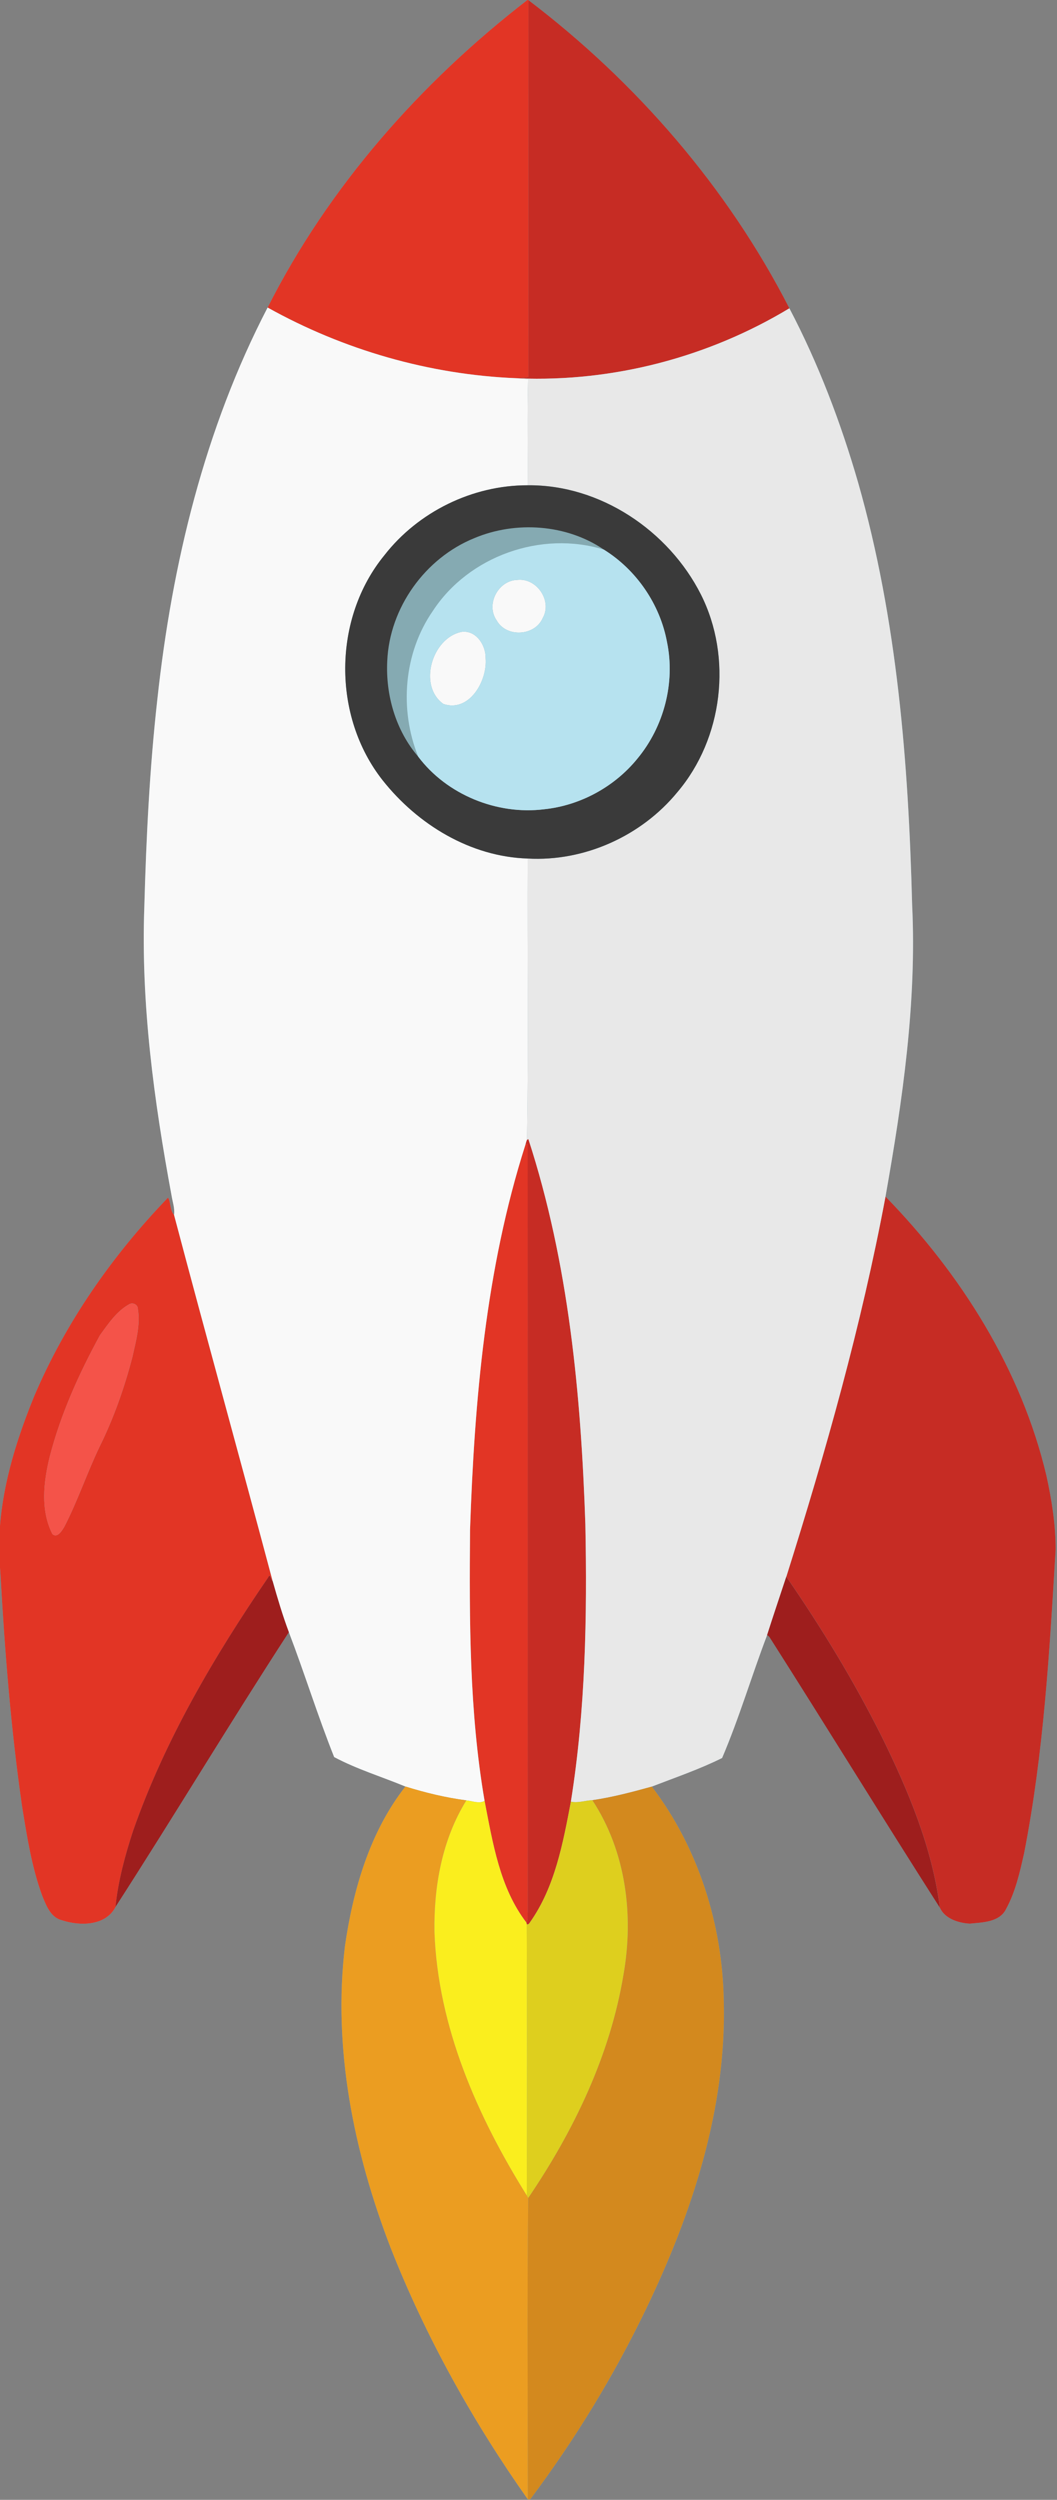
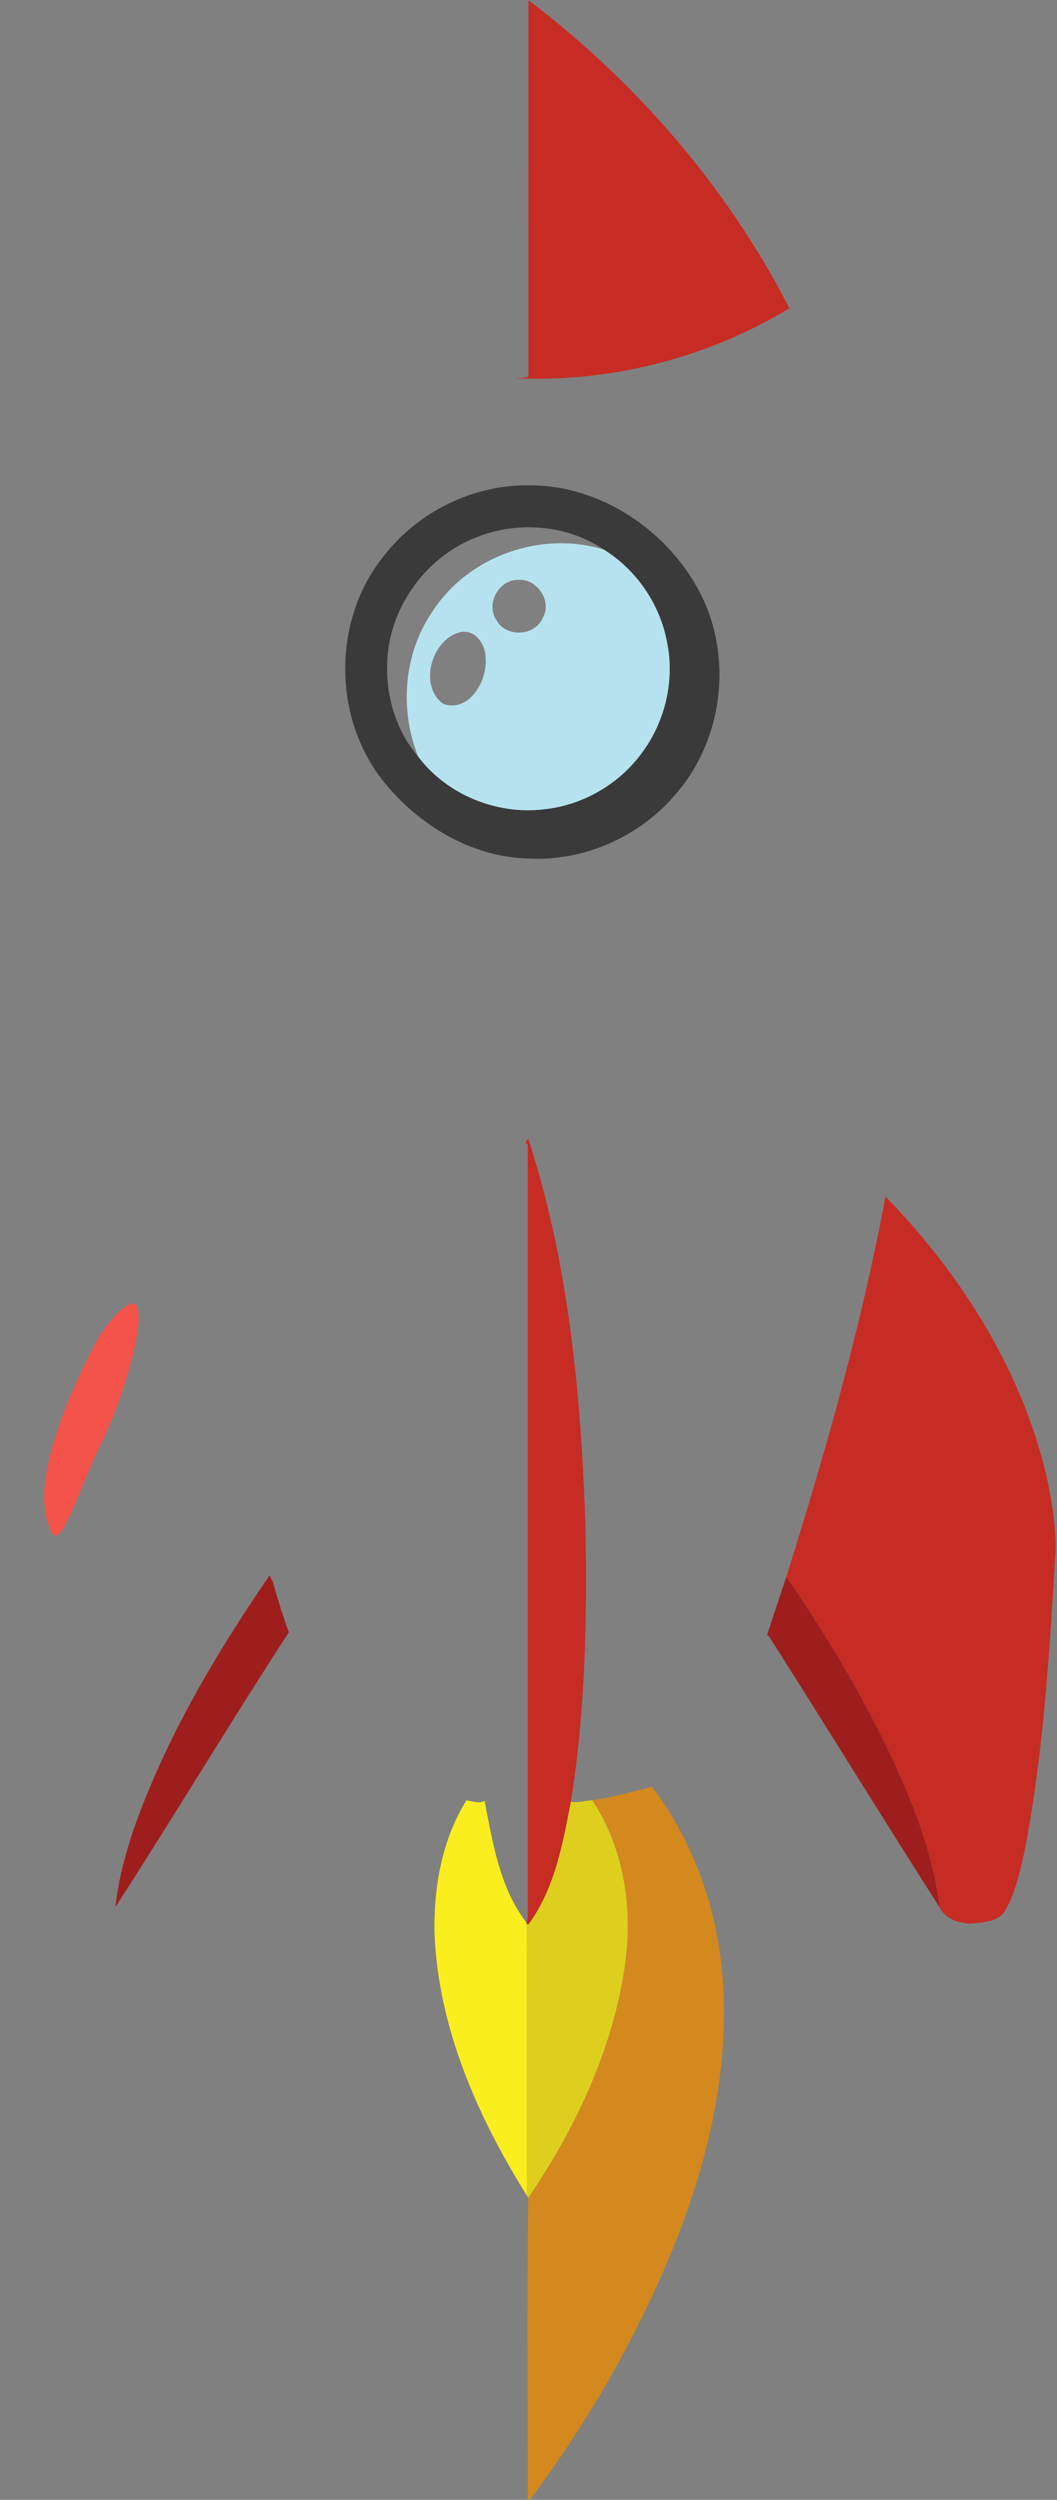
<svg xmlns="http://www.w3.org/2000/svg" xmlns:ns1="http://sodipodi.sourceforge.net/DTD/sodipodi-0.dtd" xmlns:ns2="http://www.inkscape.org/namespaces/inkscape" id="svg2" height="4667" width="1975" version="1.1" viewBox="0 0 1481.25 3500.25" ns1:docname="Rocket11.svg" ns2:version="1.2.2 (732a01da63, 2022-12-09)">
  <rect x="0" y="0" width="1481.25" height="3500.25" fill="#808080" stroke="none" />
  <defs id="defs575" />
  <ns1:namedview id="namedview573" pagecolor="#ffffff" bordercolor="#000000" borderopacity="0.25" ns2:showpageshadow="2" ns2:pageopacity="0.0" ns2:pagecheckerboard="0" ns2:deskcolor="#d1d1d1" ns2:document-units="pt" showgrid="false" ns2:zoom="0.17738062" ns2:cx="1000.673" ns2:cy="1911.1446" ns2:window-width="1920" ns2:window-height="1017" ns2:window-x="1912" ns2:window-y="-8" ns2:window-maximized="1" ns2:current-layer="svg2" />
  <g id="g4213" transform="matrix(0.999,0,0,0.999,-2406.371,-17.733)">
    <g id="g559">
-       <path id="rect4210" d="m 3148.6,17.75 c -149.86,115.73 -278.91,261.77 -364.4,431.04 -88.39,169.96 -134.07,359.1 -154.65,548.7 -10.88,96.92 -15.67,194.42 -18.33,291.82 -4.88,135.67 13.539,271.06 38.239,404.24 1.39,8.9 4.76,17.77 3.45,26.92 -5.96,-6.14 -4.45,-18.55 -8.47,-24.05 -78.16,81 -143.9,175.13 -188,279 -31.54,77.44 -55.54,161.04 -47.18,245.39 6.11,109.8 14.7,219.59 30.45,328.51 6.95,42.61 13.54,85.72 28.62,126.38 5.58,13.4 11.71,29.801 27.45,33.541 25.23,8.31 61.11,8.08 75.02,-18.55 81.89,-127.02 160.64,-258.07 243.25,-385.15 22.08,57.82 40.5,117.32 63.48,174.91 31.84,16.96 66.92,27.641 99.98,41.291 -50.01,63.64 -73.53,145.04 -84.88,223.93 -17.08,143.08 12.259,288.05 64.109,422.61 49.15,124.8 115.47,243.65 192.47,352.6 1.57,0.24 3.521,0.33 4.291,-1.38 61.89,-82.63 116.02,-171.2 160.92,-264.13 65.01,-134.65 113.71,-282.04 109.65,-433.42 -1.79,-107.1 -35.781,-214.68 -100.93,-300.12 32.99,-12.74 66.781,-24.259 98.611,-40.059 24.04,-56.18 41.37,-115.22 63.18,-172.3 0.99,0.77 2.07,1.479 3.02,2.389 80.32,126.09 159.14,254.4 239.32,379.82 6.91,15.39 26.219,21.47 41.919,22.28 17.92,-1.82 41.88,-1.839 51.02,-20.789 13.13,-24.1 19.151,-51.261 25.141,-77.841 27.54,-140.29 35.76,-283.39 44.22,-425.78 0.05,-34.78 -5.411,-69.33 -12.841,-103.22 -35.09,-148.78 -119.94,-282.91 -225.77,-391.37 23.92,-134.96 43.95,-271.93 37.37,-409.3 -5.11,-198.69 -20.901,-399.29 -75.691,-591.26 -24.34,-84.28 -55.729,-166.84 -96.519,-244.55 -86.82,-169.43 -214.94,-317.06 -366.02,-431.86 -0.38,-0.06 -1.13,-0.181 -1.5,-0.241 z" fill="#85aab2" />
-       <path id="path4" d="m 3148.6,17.75 c -149.86,115.73 -278.91,261.77 -364.4,431.04 106.45,59.35 226.91,94.109 348.77,99.059 5.65,-0.7 11.61,-0.27 17.1,-2.07 -0.04,-175.93 -0.11,-351.86 0.03,-527.79 -0.38,-0.06 -1.13,-0.181 -1.5,-0.241 z m -0.875,1603.2 c -0.814,0.015 -1.463,0.943 -2.075,1.761 -55.51,173.99 -71.34,357.87 -77.52,539.48 -0.99,126.67 -1.11,254.34 20.4,379.57 11.45,58.66 21.34,122.13 58.67,170.57 2.9,-4.46 1.32,-10.379 1.9,-15.259 -0.22,-358.49 0.08,-716.99 -0.15,-1075.5 -0.45,-0.466 -0.855,-0.647 -1.225,-0.641 z m -503.29,75.441 c -78.16,81 -143.9,175.13 -188,279 -31.54,77.44 -55.54,161.04 -47.18,245.39 6.11,109.8 14.7,219.59 30.45,328.51 6.95,42.61 13.54,85.72 28.62,126.38 5.58,13.4 11.71,29.801 27.45,33.541 25.23,8.31 61.11,8.08 75.02,-18.55 3.83,-36.56 13.41,-72.23 24.85,-107.07 44.52,-127.06 113.53,-244.15 189.33,-354.82 3.04,-6.87 3.61,3.17 6.28,5.05 -45.6,-171.26 -93.02,-342.05 -138.35,-513.38 -5.96,-6.14 -4.45,-18.55 -8.47,-24.05 z m -50.644,148.29 c 4.286,-0.167 8.406,2.964 8.414,7.684 3.66,22.72 -2.78,45.159 -7.62,67.169 -11.4,43.77 -26.559,86.711 -46.759,127.23 -17.25,36.34 -30.141,74.64 -48.541,110.43 -3.14,5.34 -9.989,17.199 -17.039,10.639 -16.92,-33.47 -12.431,-73.07 -3.711,-108.35 15.36,-59.76 41.07,-116.42 70.55,-170.44 11.78,-16.13 23.691,-34.13 41.761,-43.7 0.958,-0.411 1.956,-0.625 2.945,-0.664 z" fill="#e23525" />
      <path id="path6" d="m 3150.1,17.991 c -0.14,175.93 -0.07,351.86 -0.03,527.79 -5.49,1.8 -11.45,1.37 -17.1,2.07 1.24,0.05 2.499,0.12 3.759,0.2 132.45,5.24 265.93,-29.73 379.39,-98.2 -86.8,-169.43 -214.9,-317.06 -366,-431.86 z m -0.091,1596.3 c -0.51,0.25 -1.529,0.759 -2.039,1.009 -1.02,2.38 -1.55,4.931 -2.32,7.411 0.89,-1.19 1.86,-2.61 3.3,-1.12 0.23,358.49 -0.07,716.99 0.15,1075.5 -0.58,4.88 1,10.799 -1.9,15.259 0.12,0.61 0.369,1.831 0.489,2.441 2.29,0.73 3.511,-1.121 4.591,-2.791 35,-49.45 46.219,-110.81 57.359,-169.15 20.52,-128.4 22.89,-258.97 20.3,-388.67 -6.13,-181.92 -23.34,-365.92 -79.93,-539.87 z m 500.95,80.639 c -33.82,180.55 -83.929,357.64 -139.11,532.71 49.51,71.79 95.03,146.46 134.02,224.5 37.25,75.73 70.63,155.15 81.4,239.51 6.91,15.39 26.219,21.47 41.919,22.28 17.92,-1.82 41.88,-1.839 51.02,-20.789 13.13,-24.1 19.151,-51.261 25.141,-77.841 27.54,-140.29 35.76,-283.39 44.22,-425.78 0.05,-34.78 -5.411,-69.33 -12.841,-103.22 -35.09,-148.78 -119.94,-282.91 -225.77,-391.37 z" fill="#c62c24" />
    </g>
-     <path id="path8" d="m 2784.2,448.79 c -88.39,169.96 -134.07,359.1 -154.65,548.7 -10.88,96.92 -15.67,194.42 -18.33,291.82 -4.88,135.67 13.539,271.06 38.239,404.24 1.39,8.9 4.76,17.77 3.45,26.92 45.33,171.33 92.75,342.12 138.35,513.38 6.83,24.12 13.971,48.191 22.791,71.691 22.08,57.82 40.5,117.32 63.48,174.91 31.84,16.96 66.92,27.641 99.98,41.291 27.9,8.71 56.491,15.609 85.491,19.419 8.32,0.72 17.93,5.171 25.53,0.631 -21.51,-125.23 -21.39,-252.9 -20.4,-379.57 6.18,-181.61 22.01,-365.49 77.52,-539.48 0.77,-2.48 1.3,-5.031 2.32,-7.411 2.52,-130.81 0.309,-262.94 1.059,-394.25 -80.41,-2.55 -154.31,-47.679 -203.42,-109.66 -70.8,-89.7 -70.1,-226.85 2.4,-315.4 47.51,-60.97 123.67,-98.281 201.02,-98.091 0.32,-49.58 -0.76,-99.199 0.58,-148.76 -4.28,-0.62 -8.63,-0.73 -12.9,-1.1 -1.26,-0.08 -2.519,-0.15 -3.759,-0.2 -121.86,-4.95 -242.32,-39.709 -348.77,-99.059 z m 354.06,381.54 c -1.25,-0.005 -2.513,0.065 -3.788,0.212 -26.94,0.72 -44.701,34.499 -28.881,56.939 13.67,24.22 53.531,21.8 64.481,-3.43 13.172,-22.904 -6.405,-53.62 -31.812,-53.722 z m -78.838,72.827 c -1.24,0.016 -2.506,0.122 -3.8,0.325 -41.03,8.92 -60.67,75.5 -24.9,100.93 36.49,12.41 62.069,-32.7 59.259,-64.15 0.338,-17.334 -11.964,-37.348 -30.559,-37.105 z" fill="#f9f9f9" />
-     <path id="path10" d="m 3136.7,548.05 c 132.45,5.24 265.93,-29.73 379.39,-98.2 40.79,77.71 72.18,160.27 96.52,244.55 54.79,191.97 70.58,392.57 75.69,591.26 6.58,137.37 -13.45,274.34 -37.37,409.3 -33.82,180.55 -83.93,357.64 -139.11,532.71 -8.97,27.26 -18.2,54.45 -26.92,81.8 -21.81,57.08 -39.14,116.12 -63.18,172.3 -31.83,15.8 -65.62,27.32 -98.61,40.06 -27.5,7.61 -55.15,14.93 -83.43,19.06 -9.99,0.31 -20.26,4.38 -30.07,1.97 20.52,-128.4 22.89,-258.97 20.3,-388.67 -6.13,-181.92 -23.34,-365.92 -79.93,-539.87 -0.51,0.25 -1.53,0.76 -2.04,1.01 2.52,-130.81 0.31,-262.94 1.06,-394.25 79.6,4.51 159.58,-31.59 210.01,-93.07 63.99,-75.33 77.45,-188.74 32.99,-276.99 -45.23,-89.49 -141.43,-154.21 -242.98,-153.11 0.32,-49.58 -0.76,-99.2 0.58,-148.76 -4.28,-0.62 -8.63,-0.73 -12.9,-1.1 z" fill="#e8e8e8" />
    <path id="path12" d="m 2948,796 c 47.51,-60.97 123.67,-98.28 201.02,-98.09 101.55,-1.1 197.75,63.62 242.98,153.11 44.46,88.25 31,201.66 -32.99,276.99 -50.43,61.48 -130.41,97.58 -210.01,93.07 -80.41,-2.55 -154.31,-47.68 -203.42,-109.66 -70.79,-89.68 -70.07,-226.87 2.42,-315.42 m 126.04,-23.95 c -68.94,27.95 -118.84,97.59 -122.03,172.06 -2.43,47.87 11.91,97.6 43.41,134.15 40.03,53.28 110.5,82.03 176.64,73.76 50.69,-5.26 98.84,-31.49 130.92,-71.05 37.11,-44.73 53.29,-106.33 41.44,-163.4 -9.82,-52.93 -42.86,-101.06 -88.53,-129.45 -52.23,-35.65 -123.65,-40.62 -181.85,-16.07 z" fill="#3a3a3a" />
    <path id="path16" d="m 3016,873.99 c 50.31,-76.93 152.17,-112.98 239.9,-85.87 45.67,28.39 78.71,76.52 88.53,129.45 11.85,57.07 -4.33,118.67 -41.44,163.4 -32.08,39.56 -80.23,65.79 -130.92,71.05 -66.14,8.27 -136.61,-20.48 -176.64,-73.76 -26.65,-66.08 -20.46,-145.23 20.57,-204.27 m 118.45,-43.45 c -26.94,0.72 -44.7,34.5 -28.88,56.94 13.67,24.22 53.53,21.8 64.48,-3.43 13.82,-24.03 -8.41,-56.66 -35.6,-53.51 m -78.85,72.94 c -41.03,8.92 -60.67,75.5 -24.9,100.93 36.49,12.41 62.07,-32.7 59.26,-64.15 0.36,-18.49 -13.66,-40.03 -34.36,-36.78 z" fill="#b6e2ef" />
    <path id="path30" d="m 2590.8,1845.4 c 5.11,-2.19 11.35,1.21 11.36,7.02 3.66,22.72 -2.78,45.16 -7.62,67.17 -11.4,43.77 -26.56,86.71 -46.76,127.23 -17.25,36.34 -30.14,74.64 -48.54,110.43 -3.14,5.34 -9.99,17.2 -17.04,10.64 -16.92,-33.47 -12.43,-73.07 -3.71,-108.35 15.36,-59.76 41.07,-116.42 70.55,-170.44 11.78,-16.13 23.69,-34.13 41.76,-43.7 z" fill="#f45349" />
    <path id="path32" d="m 2786.8,2226.4 c -0.523,0 -1.127,0.656 -1.887,2.373 -75.8,110.67 -144.81,227.76 -189.33,354.82 -11.44,34.84 -21.02,70.51 -24.85,107.07 81.89,-127.02 160.64,-258.07 243.25,-385.15 -8.82,-23.5 -15.961,-47.571 -22.791,-71.691 -2.002,-1.41 -2.824,-7.41 -4.392,-7.423 z m 724.98,1.244 c -8.97,27.26 -18.2,54.45 -26.92,81.8 0.99,0.77 2.07,1.479 3.02,2.389 80.32,126.09 159.14,254.4 239.32,379.82 -10.77,-84.36 -44.15,-163.78 -81.4,-239.51 -38.99,-78.04 -84.51,-152.71 -134.02,-224.5 z" fill="#9e1e1d" />
-     <path id="path36" d="m 2977.5,2521.7 c 27.9,8.71 56.49,15.61 85.49,19.42 -34.07,54.88 -45.82,120.72 -44.75,184.55 4.76,132.73 60.08,258.05 129.52,369.16 0.67,1.11 1.36,2.26 2.04,3.46 -1.71,140.79 -0.5,281.7 -0.6,422.55 -77,-108.95 -143.32,-227.8 -192.47,-352.6 -51.85,-134.56 -81.19,-279.53 -64.11,-422.61 11.35,-78.89 34.87,-160.29 84.88,-223.93 z" fill="#eb9d21" />
    <path id="path38" d="m 3239.7,2540.9 c 28.28,-4.13 55.93,-11.45 83.43,-19.06 65.15,85.44 99.14,193.02 100.93,300.12 4.06,151.38 -44.64,298.77 -109.65,433.42 -44.9,92.93 -99.03,181.5 -160.92,264.13 -0.77,1.71 -2.72,1.62 -4.29,1.38 0.1,-140.85 -1.11,-281.76 0.6,-422.55 63.97,-94.26 114.87,-199.85 133.59,-312.95 14.75,-83.21 3.43,-173.02 -43.69,-244.49 z" fill="#d3891e" />
-     <path id="path40" d="m 3063,2541.2 c 8.32,0.72 17.93,5.17 25.53,0.63 11.45,58.66 21.34,122.13 58.67,170.57 0.12,0.61 0.37,1.83 0.49,2.44 0.62,126.67 0.46,253.38 0.08,380.07 -69.44,-111.11 -124.76,-236.43 -129.52,-369.16 -1.07,-63.83 10.68,-129.67 44.75,-184.55 z" fill="#faee1e" />
+     <path id="path40" d="m 3063,2541.2 c 8.32,0.72 17.93,5.17 25.53,0.63 11.45,58.66 21.34,122.13 58.67,170.57 0.12,0.61 0.37,1.83 0.49,2.44 0.62,126.67 0.46,253.38 0.08,380.07 -69.44,-111.11 -124.76,-236.43 -129.52,-369.16 -1.07,-63.83 10.68,-129.67 44.75,-184.55 " fill="#faee1e" />
    <path id="path42" d="m 3209.6,2542.9 c 9.81,2.41 20.08,-1.66 30.07,-1.97 47.12,71.47 58.44,161.28 43.69,244.49 -18.72,113.1 -69.62,218.69 -133.59,312.95 -0.68,-1.2 -1.37,-2.35 -2.04,-3.46 0.38,-126.69 0.54,-253.4 -0.08,-380.07 2.29,0.73 3.51,-1.12 4.59,-2.79 35,-49.45 46.22,-110.81 57.36,-169.15 z" fill="#decf1e" />
  </g>
</svg>